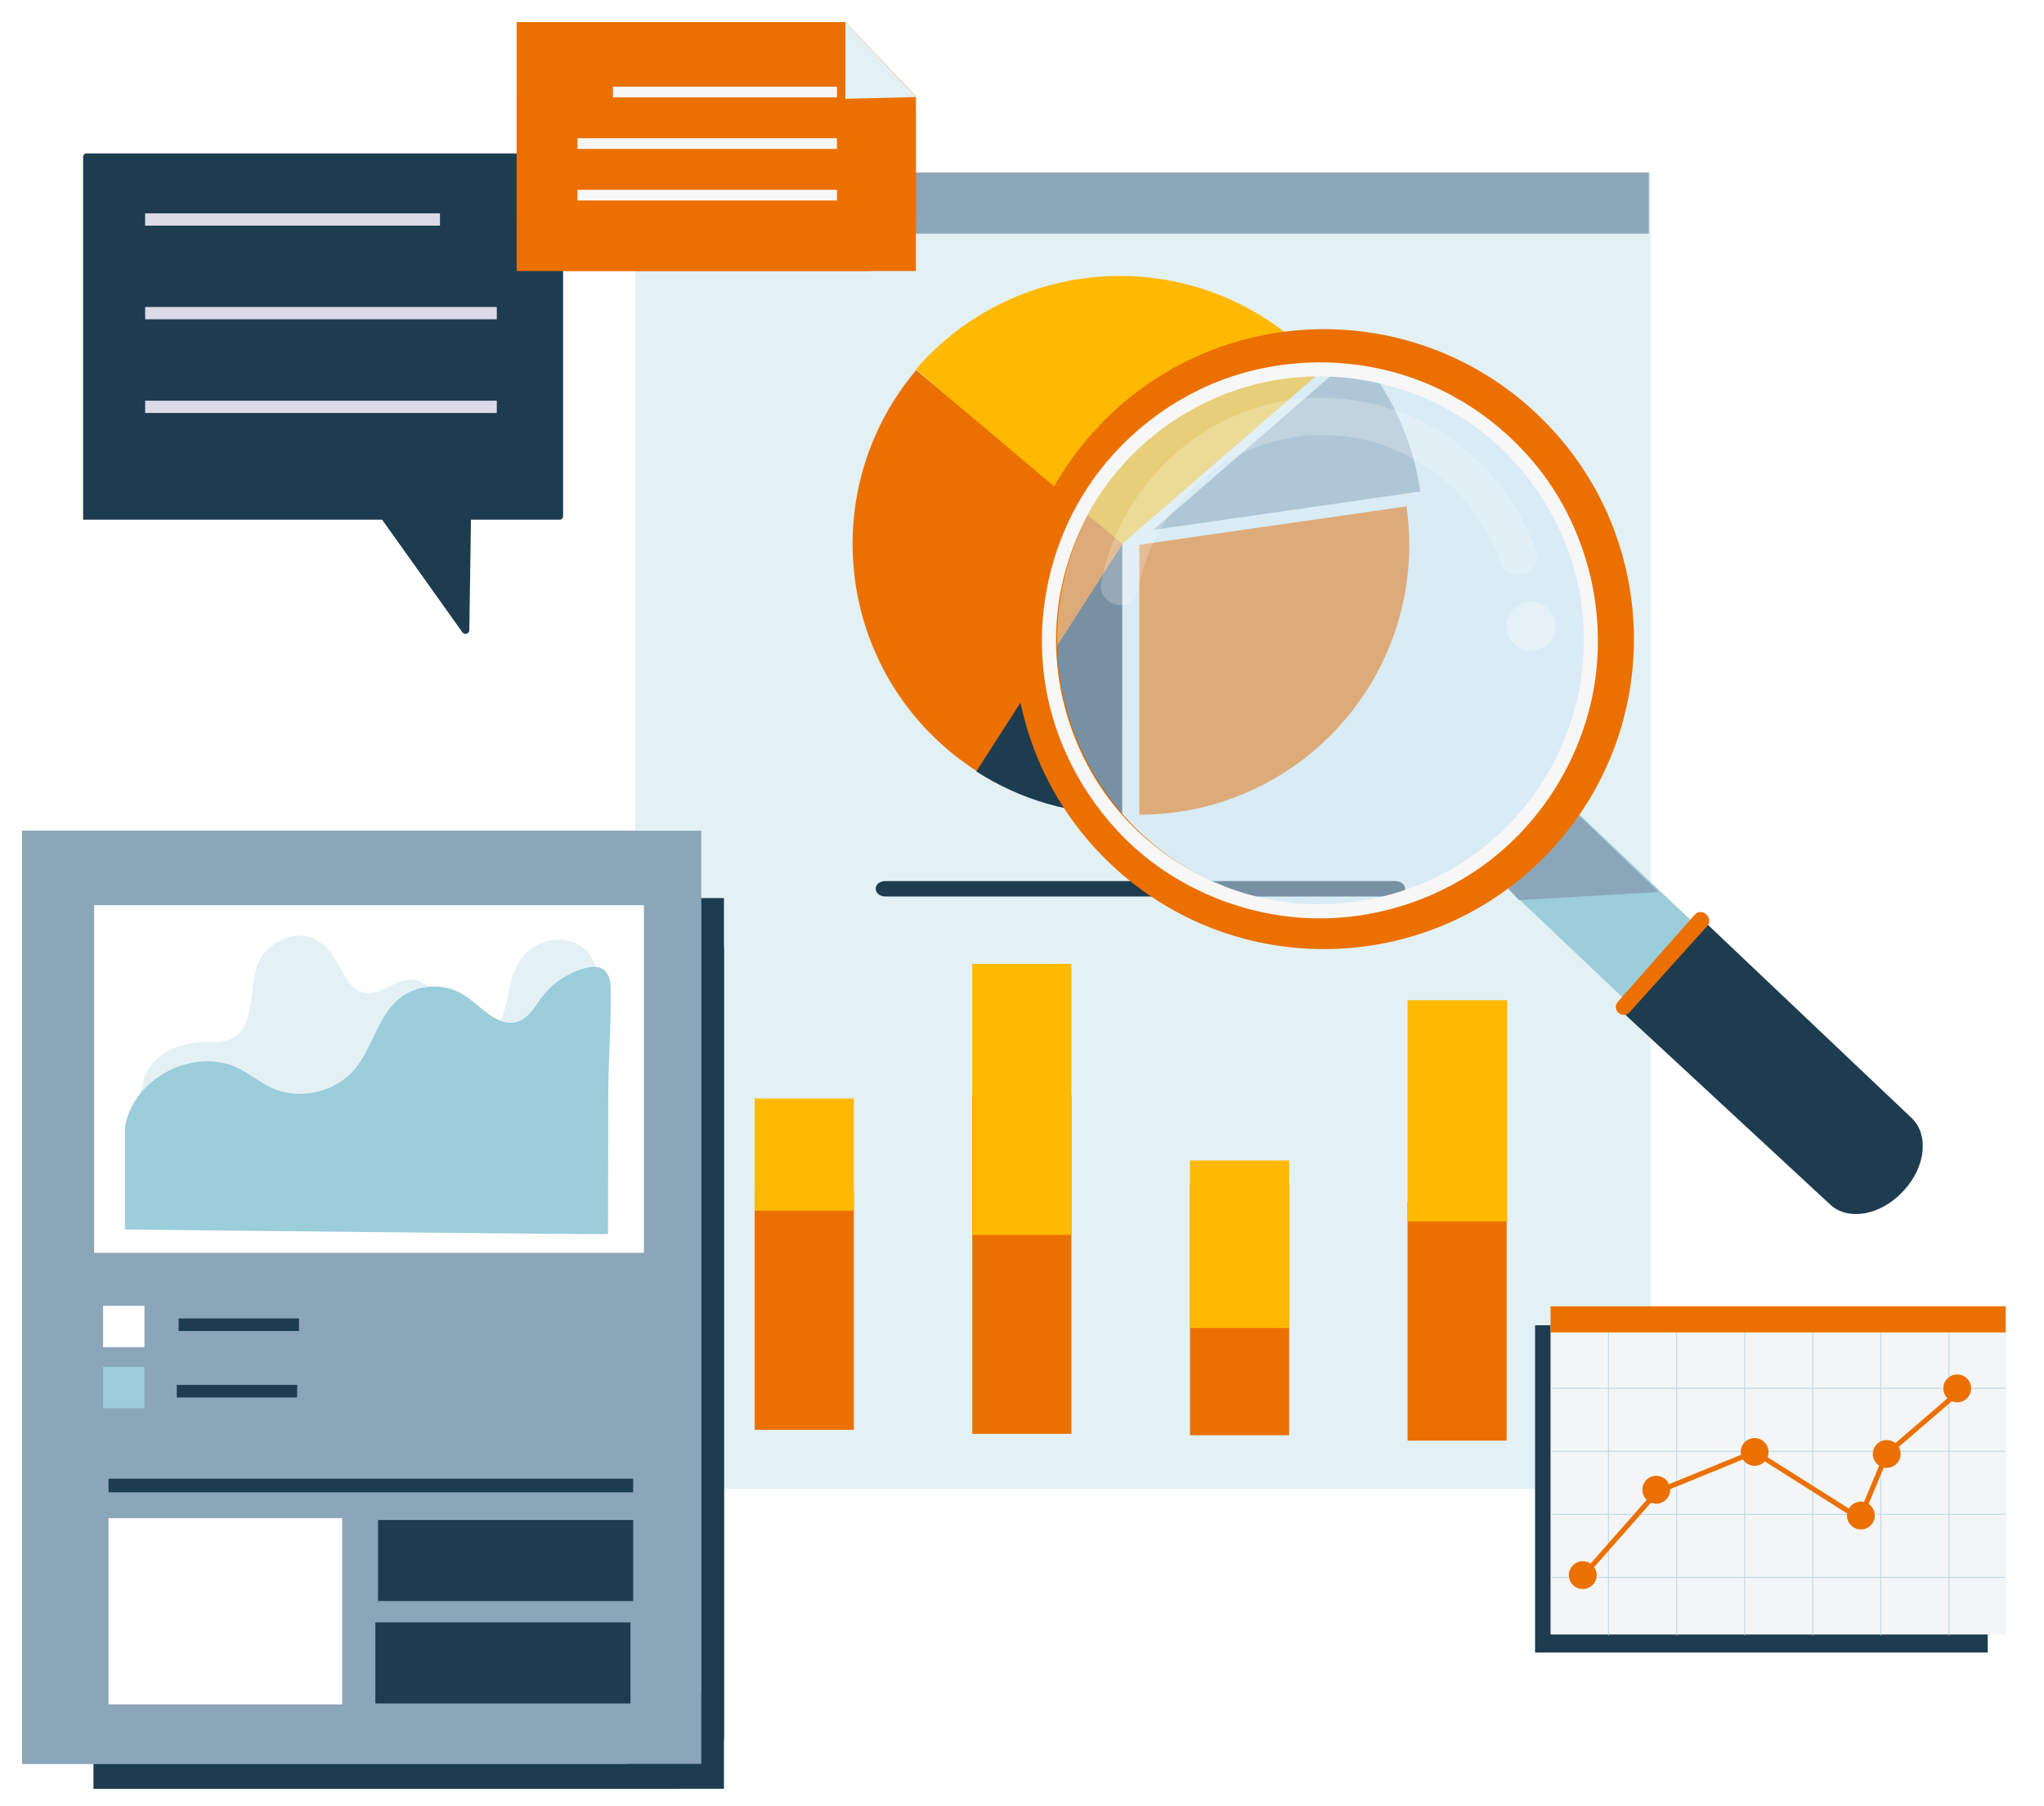
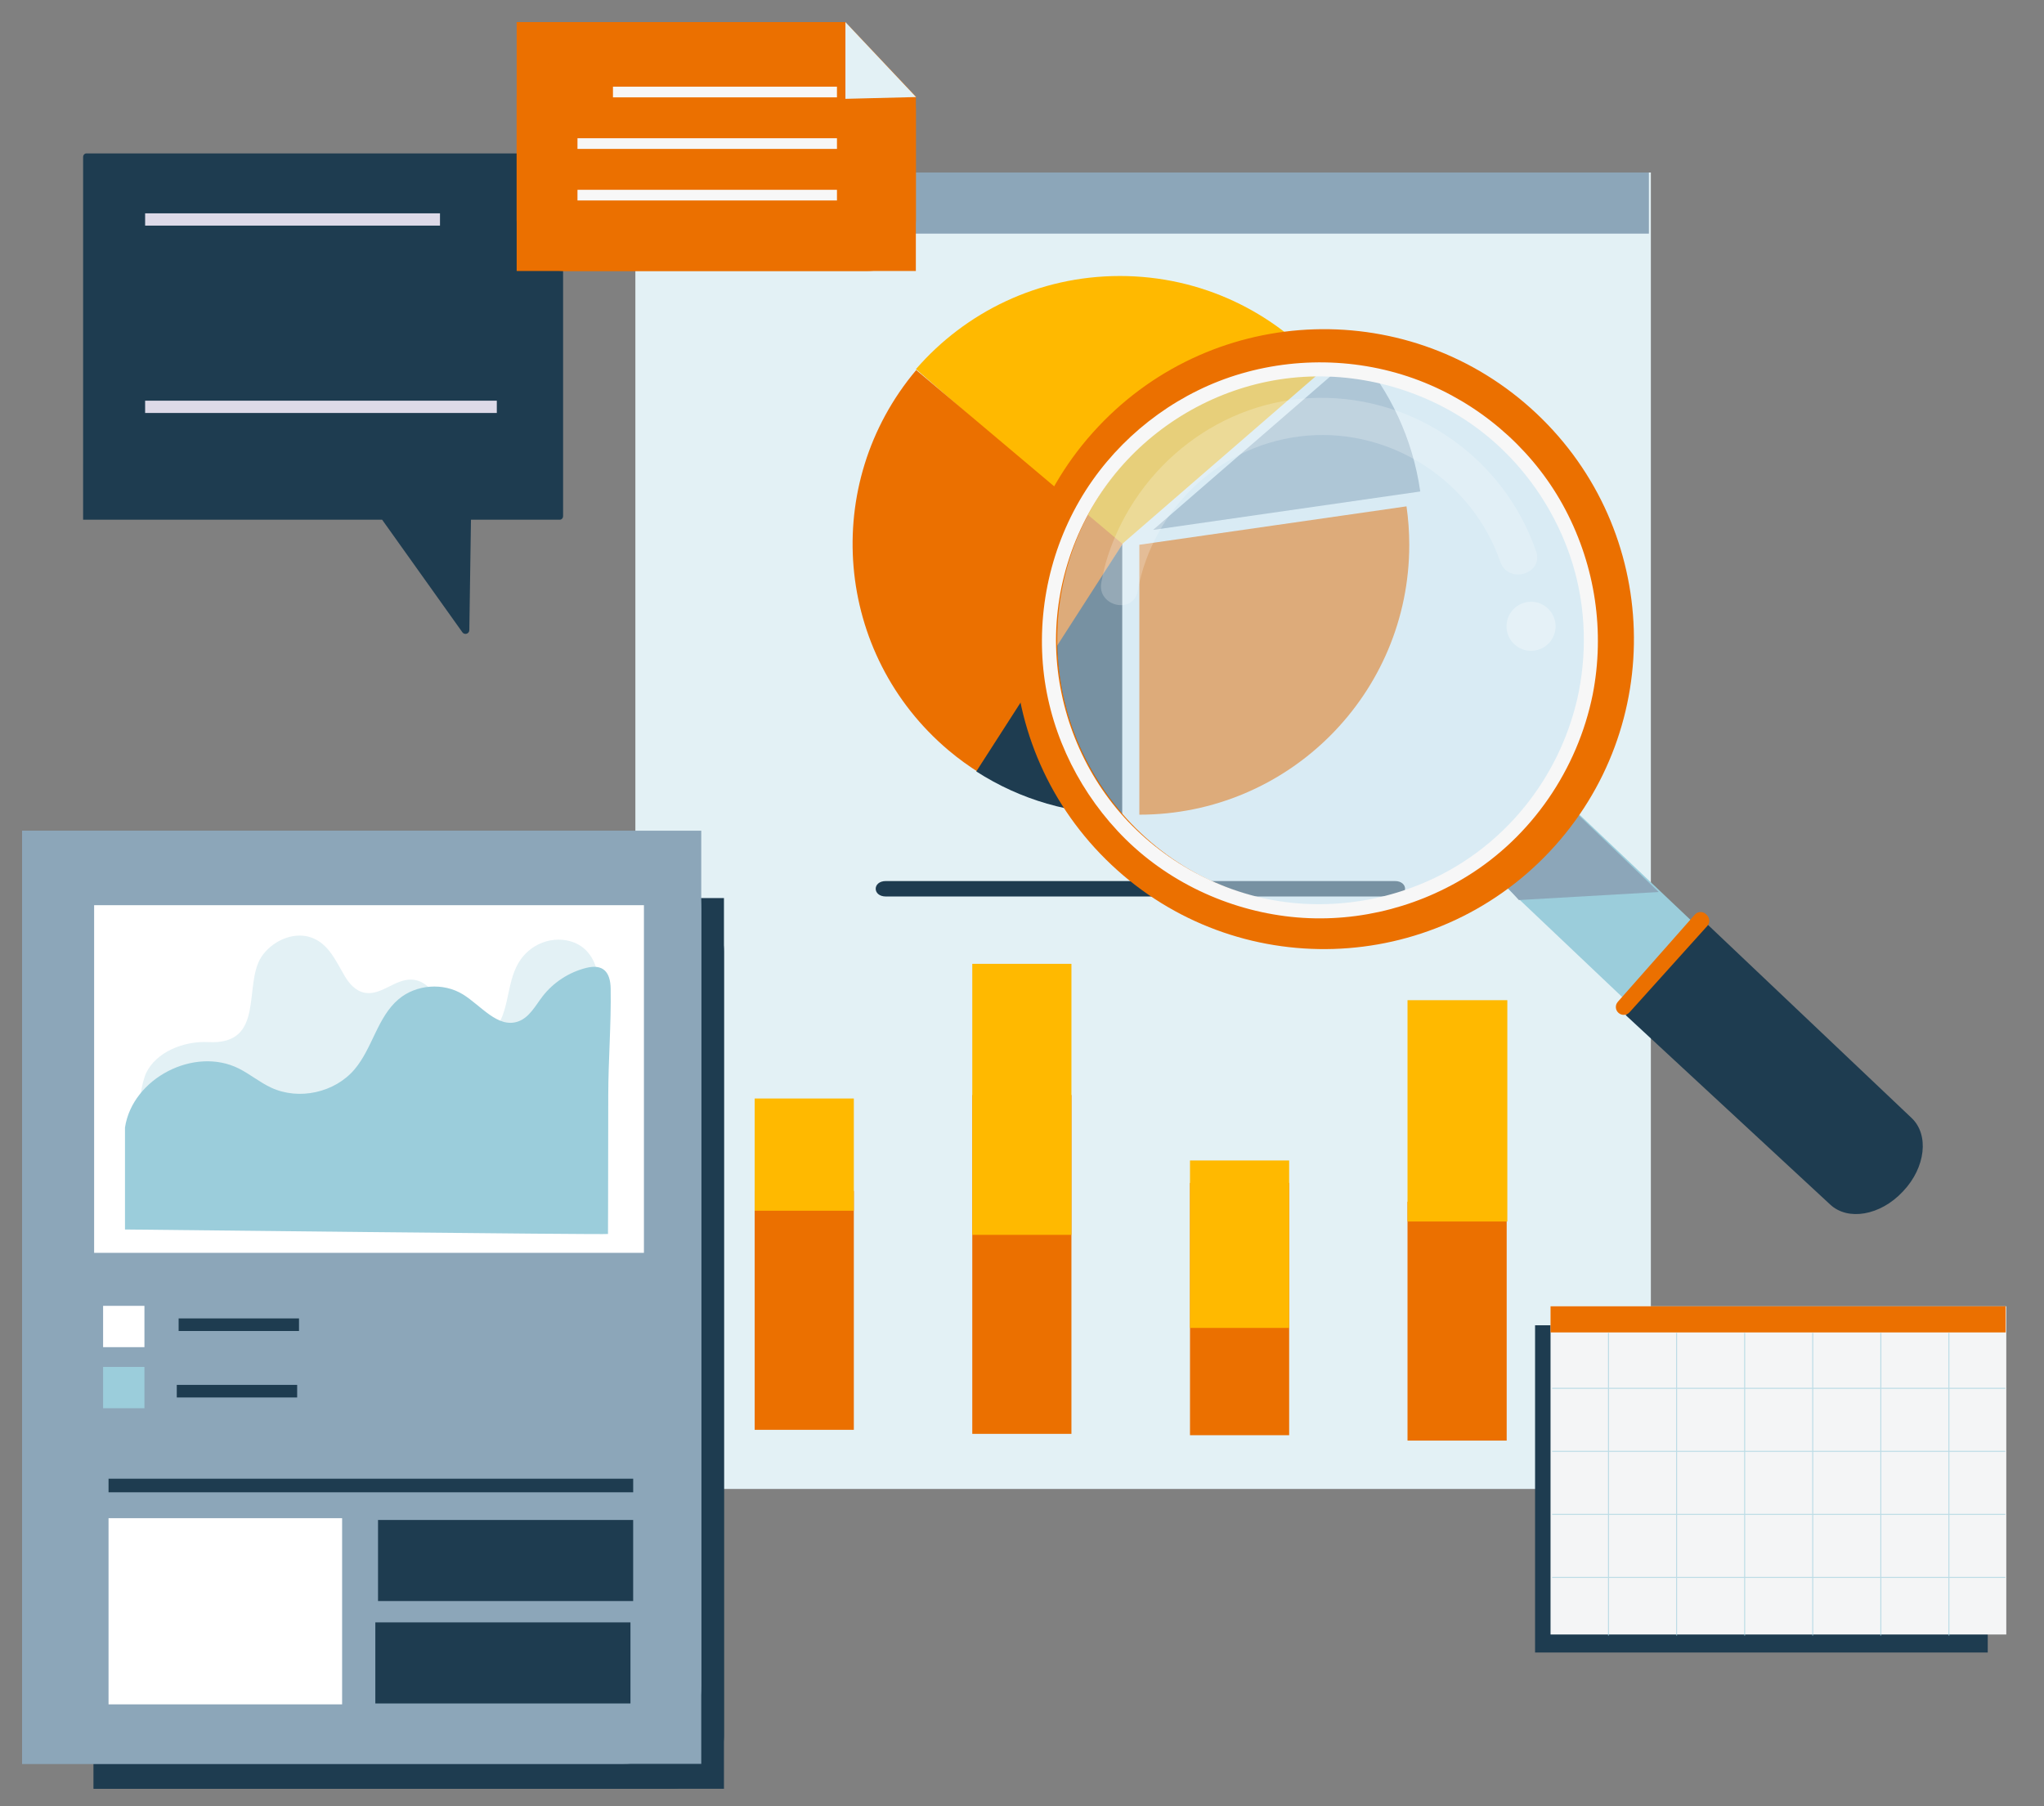
<svg xmlns="http://www.w3.org/2000/svg" width="370" height="327" viewBox="0 0 370 327" fill="none">
  <rect x="0" y="0" width="370" height="327" fill="#808080" stroke="none" />
  <g clip-path="url(#clip0_16487_24917)">
-     <rect width="370" height="327" fill="white" />
    <path d="M280.638 269.542H115.012V31.227H298.835V254.019C298.836 262.592 290.688 269.542 280.638 269.542Z" fill="#E3F1F5" />
    <path d="M298.477 31.227H114.961V42.292H298.477V31.227Z" fill="#8CA6B9" />
    <path d="M252.487 162.289C254.962 162.289 254.962 159.491 252.487 159.491C221.782 159.491 191.077 159.491 160.372 159.491C157.897 159.491 157.897 162.289 160.372 162.289H252.487Z" fill="#1E3C50" />
    <path d="M202.722 49.964C187.962 49.964 174.752 56.501 165.797 66.829L202.722 98.825L239.648 66.829C230.692 56.501 217.482 49.964 202.722 49.964Z" fill="#FFB900" />
    <path d="M254.603 91.664L206.242 98.617V147.478C233.249 147.478 255.103 125.625 255.103 98.617C255.103 96.255 254.926 93.936 254.603 91.664Z" fill="#EB7000" />
    <path d="M165.851 66.99C148.444 87.64 151.068 118.434 171.718 135.841C173.524 137.363 175.411 138.723 177.357 139.94L203.21 98.482L165.851 66.99Z" fill="#EB7000" />
    <path d="M203.141 147.409C193.985 147.411 184.798 144.856 176.727 139.65L203.146 98.55L203.141 147.409Z" fill="#1E3C50" />
    <path d="M257.092 88.973C255.739 79.465 251.654 70.848 245.656 63.931L208.73 95.927L257.092 88.973Z" fill="#8CA6B9" />
    <path d="M154.559 215.599H136.609V258.833H154.559V215.599Z" fill="#EB7000" />
    <path d="M154.559 198.857H136.609V219.174H154.559V198.857Z" fill="#FFB900" />
    <path d="M272.735 217.549H254.785V260.783H272.735V217.549Z" fill="#EB7000" />
    <path d="M272.852 181.06H254.785V221.125H272.852V181.06Z" fill="#FFB900" />
    <path d="M233.36 214.138H215.41V259.81H233.36V214.138Z" fill="#EB7000" />
    <path d="M233.36 210.074H215.41V240.387H233.36V210.074Z" fill="#FFB900" />
    <path d="M193.949 198.229H176V259.565H193.949V198.229Z" fill="#EB7000" />
    <path d="M193.949 174.479H176V223.539H193.949V174.479Z" fill="#FFB900" />
    <path d="M121.966 39.885C120.664 39.885 119.605 38.826 119.605 37.524C119.605 36.223 120.664 35.164 121.966 35.164C123.268 35.164 124.326 36.223 124.326 37.524C124.326 38.826 123.268 39.885 121.966 39.885ZM121.966 35.557C120.881 35.557 119.999 36.44 119.999 37.524C119.999 38.609 120.881 39.492 121.966 39.492C123.05 39.492 123.933 38.609 123.933 37.524C123.933 36.44 123.051 35.557 121.966 35.557Z" fill="white" />
    <path d="M129.247 39.885C127.945 39.885 126.887 38.826 126.887 37.524C126.887 36.223 127.946 35.164 129.247 35.164C130.548 35.164 131.607 36.223 131.607 37.524C131.607 38.826 130.549 39.885 129.247 39.885ZM129.247 35.557C128.163 35.557 127.28 36.44 127.28 37.524C127.28 38.609 128.162 39.492 129.247 39.492C130.332 39.492 131.214 38.609 131.214 37.524C131.214 36.44 130.332 35.557 129.247 35.557Z" fill="white" />
    <path d="M136.528 39.885C135.227 39.885 134.168 38.826 134.168 37.524C134.168 36.223 135.227 35.164 136.528 35.164C137.83 35.164 138.889 36.223 138.889 37.524C138.889 38.826 137.83 39.885 136.528 39.885ZM136.528 35.557C135.444 35.557 134.561 36.44 134.561 37.524C134.561 38.609 135.444 39.492 136.528 39.492C137.613 39.492 138.495 38.609 138.495 37.524C138.495 36.44 137.613 35.557 136.528 35.557Z" fill="white" />
    <path d="M121.354 323.812H16.953V162.573H131.049V314.117C131.049 319.471 126.709 323.812 121.354 323.812Z" fill="#1E3C50" />
    <path d="M121.354 162.573H16.953V323.812H131.049V172.268C131.049 166.914 126.709 162.573 121.354 162.573Z" fill="#1E3C50" />
    <path d="M112.814 319.301H4V150.373H126.94V305.175C126.94 312.976 120.616 319.301 112.814 319.301Z" fill="#8CA6B9" />
    <path d="M112.814 150.373H4V319.301H126.94V164.499C126.94 156.697 120.616 150.373 112.814 150.373Z" fill="#8CA6B9" />
    <path d="M116.562 163.862H17.039V226.796H116.562V163.862Z" fill="white" />
    <path d="M80.082 185.689C80.495 186.521 81.209 187.233 82.562 187.738C85.082 188.679 88.469 188 89.922 185.89C92.351 182.363 91.668 177.315 94.281 173.65C95.341 172.163 96.959 170.956 98.865 170.413C100.772 169.869 102.959 170.028 104.655 170.963C107.419 172.485 108.375 175.63 108.402 178.485C108.453 183.967 107.687 189.634 106.7 195.044C106.222 197.662 105.486 200.351 103.589 202.42C101.015 205.225 96.778 206.393 92.726 207.018C82.474 208.598 71.958 207.632 61.607 206.662C53.281 205.881 44.955 205.101 36.629 204.321C34.282 204.101 27.371 204.456 25.966 202.829C24.594 201.241 25.672 195.86 26.474 194.199C28.262 190.5 33.149 188.412 37.737 188.647C48.085 189.177 43.994 178.37 47.306 173.239C49.066 170.513 52.941 168.554 56.278 169.69C59.461 170.773 60.79 173.968 62.359 176.62C63.173 177.996 64.33 179.423 66.07 179.721C69.03 180.227 71.499 177.219 74.512 177.334C76.296 177.403 77.814 178.607 78.584 180.014C79.632 181.928 79.266 184.043 80.082 185.689Z" fill="#E3F1F5" />
    <path d="M110.057 223.38C110.052 223.38 110.073 218.851 110.074 218.602C110.098 211.842 110.097 205.083 110.105 198.323C110.113 191.864 110.646 185.408 110.541 178.965C110.494 175.985 109.207 174.427 106.068 175.227C102.978 176.013 100.151 177.848 98.206 180.378C96.889 182.093 95.794 184.239 93.745 184.929C90.083 186.163 87.087 182.039 83.799 180.01C80.259 177.825 75.33 178.193 72.153 180.879C68.314 184.126 67.433 189.739 64.184 193.576C60.608 197.799 54.112 199.229 49.094 196.897C47.032 195.94 45.26 194.447 43.228 193.428C35.168 189.388 23.962 195.202 22.625 204.117V222.567C22.625 222.567 110.219 223.543 110.057 223.38Z" fill="#9BCDDB" />
    <path d="M26.145 236.391H18.664V243.871H26.145V236.391Z" fill="white" />
    <path d="M26.145 247.448H18.664V254.929H26.145V247.448Z" fill="#9BCDDB" />
    <path d="M54.127 238.667H32.336V240.944H54.127V238.667Z" fill="#1E3C50" />
    <path d="M53.791 250.7H32V252.977H53.791V250.7Z" fill="#1E3C50" />
    <path d="M114.618 267.684H19.648V270.143H114.618V267.684Z" fill="#1E3C50" />
    <path d="M61.929 274.829H19.648V308.532H61.929V274.829Z" fill="white" />
    <path d="M114.613 275.154H68.43V289.831H114.613V275.154Z" fill="#1E3C50" />
    <path d="M114.125 293.692H67.941V308.369H114.125V293.692Z" fill="#1E3C50" />
    <path d="M101.333 27.77H15.644C15.313 27.77 15.046 28.062 15.046 28.422V73.816C15.046 79.415 15.041 94.08 15.044 94.08C15.047 94.08 28.511 94.08 33.644 94.08H69.172L83.699 114.461C84.088 115.006 84.946 114.739 84.956 114.069L85.254 94.08H101.332C101.663 94.08 101.93 93.788 101.93 93.428V28.422C101.93 28.062 101.663 27.77 101.333 27.77Z" fill="#1E3C50" />
    <path d="M79.645 38.619H26.27V40.843H79.645V38.619Z" fill="#DDDAE8" />
-     <path d="M89.931 55.577H26.27V57.801H89.931V55.577Z" fill="#DDDAE8" />
    <path d="M89.931 72.535H26.27V74.759H89.931V72.535Z" fill="#DDDAE8" />
    <path d="M157.084 49.052H93.527V4H153.042L165.788 17.462V39.749C165.788 44.887 161.891 49.052 157.084 49.052Z" fill="#EB7000" />
    <path d="M102.229 49.052H165.785V19.5L149.996 4L106.27 4L93.524 17.462V39.749C93.525 44.887 97.422 49.052 102.229 49.052Z" fill="#EB7000" />
    <path d="M165.831 17.569L153.035 17.891V4L165.831 17.569Z" fill="#E3F1F5" />
    <path d="M151.503 15.693H110.957V17.624H151.503V15.693Z" fill="#F7F7F7" />
    <path d="M151.504 25.026H104.535V26.957H151.504V25.026Z" fill="#F7F7F7" />
    <path d="M151.504 34.359H104.535V36.29H151.504V34.359Z" fill="#F7F7F7" />
    <path d="M359.817 239.909H277.875V299.147H359.817V239.909Z" fill="#1E3C50" />
    <path d="M363.174 236.472H280.676V295.886H363.174V236.472Z" fill="#F4F5F6" />
    <path d="M363.062 236.472H280.676V241.201H363.062V236.472Z" fill="#EB7000" />
    <path opacity="0.62" d="M363.002 251.412V251.229H352.876V241.292H352.693V251.229H340.553V241.292H340.369V251.229H328.229V241.292H328.046V251.229H315.906V241.292H315.723V251.229H303.583V241.292H303.399V251.229H291.259V241.292H291.076V251.229H280.965V251.412H291.076V262.64H280.965V262.823H291.076V274.051H280.965V274.234H291.076V285.462H280.965V285.645H291.076V296.092H291.259V285.645H303.399V296.092H303.583V285.645H315.723V296.092H315.906V285.645H328.046V296.092H328.229V285.645H340.369V296.092H340.553V285.645H352.693V296.092H352.876V285.645H363.002V285.462H352.876V274.234H363.002V274.051H352.876V262.823H363.002V262.64H352.876V251.412H363.002ZM340.369 251.412V262.64H328.229V251.412H340.369ZM315.906 262.823H328.046V274.051H315.906V262.823ZM315.722 274.051H303.582V262.823H315.722V274.051ZM328.229 262.823H340.369V274.051H328.229V262.823ZM328.046 251.412V262.64H315.906V251.412H328.046ZM315.722 251.412V262.64H303.582V251.412H315.722ZM291.259 251.412H303.399V262.64H291.259V251.412ZM291.259 262.823H303.399V274.051H291.259V262.823ZM291.259 285.462V274.234H303.399V285.462H291.259ZM303.582 285.462V274.234H315.722V285.462H303.582ZM315.906 285.462V274.234H328.046V285.462H315.906ZM328.229 285.462V274.234H340.369V285.462H328.229ZM352.692 285.462H340.552V274.234H352.692V285.462ZM352.692 274.051H340.552V262.823H352.692V274.051ZM352.692 262.64H340.552V251.412H352.692V262.64Z" fill="#9BCDDB" />
-     <path d="M354.293 248.817C352.902 248.817 351.775 249.944 351.775 251.335C351.775 252.036 352.063 252.67 352.526 253.127C349.607 255.64 346.688 258.154 343.769 260.667C343.547 260.858 343.325 261.049 343.103 261.241C342.672 260.893 342.124 260.684 341.527 260.684C340.137 260.684 339.01 261.811 339.01 263.201C339.01 264.086 339.467 264.863 340.157 265.312C339.518 266.851 338.879 268.391 338.239 269.93C337.966 270.587 337.694 271.243 337.421 271.899C337.238 271.856 337.048 271.832 336.852 271.832C335.923 271.832 335.113 272.337 334.677 273.085C331.857 271.303 329.038 269.521 326.218 267.738C324.128 266.418 322.039 265.097 319.95 263.776C320.066 263.487 320.131 263.173 320.131 262.842C320.131 261.452 319.004 260.325 317.614 260.325C316.224 260.325 315.097 261.452 315.097 262.842C315.097 263.018 315.115 263.19 315.15 263.356C311.195 264.97 307.241 266.584 303.286 268.198C302.899 268.357 302.511 268.515 302.123 268.673C301.736 267.781 300.848 267.157 299.814 267.157C298.424 267.157 297.297 268.285 297.297 269.675C297.297 270.396 297.602 271.046 298.089 271.504C297.502 272.171 296.914 272.837 296.327 273.504C293.524 276.686 290.721 279.868 287.917 283.051C287.515 282.779 287.031 282.62 286.509 282.62C285.119 282.62 283.992 283.747 283.992 285.137C283.992 286.527 285.119 287.654 286.509 287.654C287.899 287.654 289.026 286.527 289.026 285.137C289.026 284.6 288.857 284.103 288.57 283.694C290.964 280.977 293.357 278.26 295.751 275.543C296.79 274.364 297.829 273.185 298.867 272.006C299.16 272.125 299.479 272.192 299.815 272.192C301.205 272.192 302.332 271.064 302.332 269.674C302.332 269.64 302.328 269.608 302.327 269.574C302.384 269.551 302.441 269.527 302.498 269.504C306.831 267.735 311.163 265.967 315.496 264.198C315.944 264.896 316.724 265.359 317.614 265.359C318.344 265.359 318.999 265.047 319.459 264.55C321.354 265.748 323.249 266.946 325.144 268.144C328.218 270.087 331.293 272.03 334.367 273.973C334.348 274.096 334.336 274.221 334.336 274.349C334.336 275.739 335.463 276.866 336.853 276.866C338.243 276.866 339.37 275.739 339.37 274.349C339.37 273.479 338.928 272.712 338.257 272.26C339.171 270.061 340.085 267.861 340.998 265.662C341.169 265.699 341.346 265.719 341.528 265.719C342.918 265.719 344.045 264.592 344.045 263.201C344.045 262.739 343.918 262.307 343.7 261.934C344.217 261.489 344.733 261.045 345.249 260.6C347.461 258.696 349.672 256.792 351.884 254.887C352.361 254.477 352.838 254.066 353.315 253.655C353.616 253.782 353.946 253.853 354.293 253.853C355.684 253.853 356.811 252.726 356.811 251.335C356.81 249.944 355.683 248.817 354.293 248.817Z" fill="#EB7000" />
    <path d="M330.096 189.362L317.324 202.941L269.281 157.386L282.053 143.807L330.096 189.362Z" fill="#9BCDDB" />
    <path d="M344.543 215.6L344.396 215.757C340.368 220.04 334.497 221.063 331.285 218.042L294.271 183.756L309.066 167.326L346.021 202.373C349.234 205.395 348.572 211.317 344.543 215.6Z" fill="#1E3C50" />
    <path d="M272.669 160.465L274.943 162.931L300.261 161.479L282.753 144.684L272.669 160.465Z" fill="#8CA6B9" />
    <path d="M278.101 74.827C255.527 53.596 220.015 54.684 198.784 77.258C177.553 99.832 178.642 135.344 201.216 156.575C223.79 177.806 259.301 176.717 280.532 154.143C301.764 131.569 300.675 96.058 278.101 74.827ZM274.821 148.771C256.556 168.191 226.007 169.128 206.588 150.863C187.168 132.599 186.231 102.05 204.496 82.63C222.76 63.211 253.309 62.274 272.729 80.539C292.149 98.803 293.085 129.352 274.821 148.771Z" fill="#EB7000" />
    <path opacity="0.5" d="M266.465 155.845C288.636 141.041 294.607 111.067 279.803 88.896C264.999 66.725 235.025 60.754 212.854 75.558C190.684 90.362 184.712 120.336 199.516 142.507C214.32 164.677 244.294 170.649 266.465 155.845Z" fill="#D1E7F5" />
    <g opacity="0.22">
      <path d="M205.929 106.997C208.703 91.856 221.233 80.151 236.63 78.863C251.989 77.578 266.543 87.141 271.588 101.701C273.01 105.805 279.48 103.902 278.056 99.792C272.249 83.03 256.355 71.785 238.627 72.017C221.156 72.245 205.921 84.186 200.551 100.621C200.032 102.21 199.657 103.844 199.355 105.487C198.575 109.747 205.142 111.288 205.929 106.997Z" fill="white" />
    </g>
    <path opacity="0.31" d="M280.191 110.14C281.978 111.821 282.064 114.632 280.384 116.418C278.703 118.205 275.892 118.291 274.106 116.611C272.319 114.93 272.233 112.12 273.913 110.333C275.593 108.546 278.404 108.46 280.191 110.14Z" fill="white" />
    <path d="M294.972 183.255L309.048 167.623C309.531 167.086 309.53 166.27 309.045 165.735L308.887 165.561C308.324 164.94 307.344 164.946 306.789 165.575L292.849 181.362C292.327 181.953 292.392 182.858 292.993 183.368L293.015 183.386C293.595 183.878 294.462 183.82 294.972 183.255Z" fill="#EB7000" />
    <path d="M285.786 125.244C283.477 136.614 277.148 146.82 267.929 153.878C258.829 160.847 247.416 164.241 235.995 163.604C224.319 162.951 213.17 157.735 204.948 149.481C196.941 141.443 192.103 130.538 191.277 119.25C190.422 107.544 194.102 95.697 201.315 86.461C208.264 77.564 218.412 71.311 229.473 69.069C241.021 66.728 253.172 68.87 263.317 74.814C273.086 80.539 280.494 89.869 284.173 100.539C286.907 108.464 287.391 117.032 285.786 125.244C285.468 126.869 287.986 127.371 288.304 125.746C290.534 114.338 288.777 102.575 283.382 92.291C278.116 82.249 269.305 74.207 258.921 69.703C248.152 65.033 235.916 64.353 224.667 67.633C213.854 70.785 204.252 77.753 197.772 86.941C190.998 96.545 187.829 108.422 188.768 120.125C189.676 131.434 194.607 142.15 202.309 150.431C210.226 158.945 221.156 164.371 232.657 165.851C244.059 167.318 255.703 164.691 265.478 158.681C277.284 151.422 285.555 139.291 288.304 125.746C288.634 124.122 286.115 123.621 285.786 125.244Z" fill="#F7F7F7" />
  </g>
  <defs>
    <clipPath id="clip0_16487_24917">
      <rect width="370" height="327" fill="white" />
    </clipPath>
  </defs>
</svg>